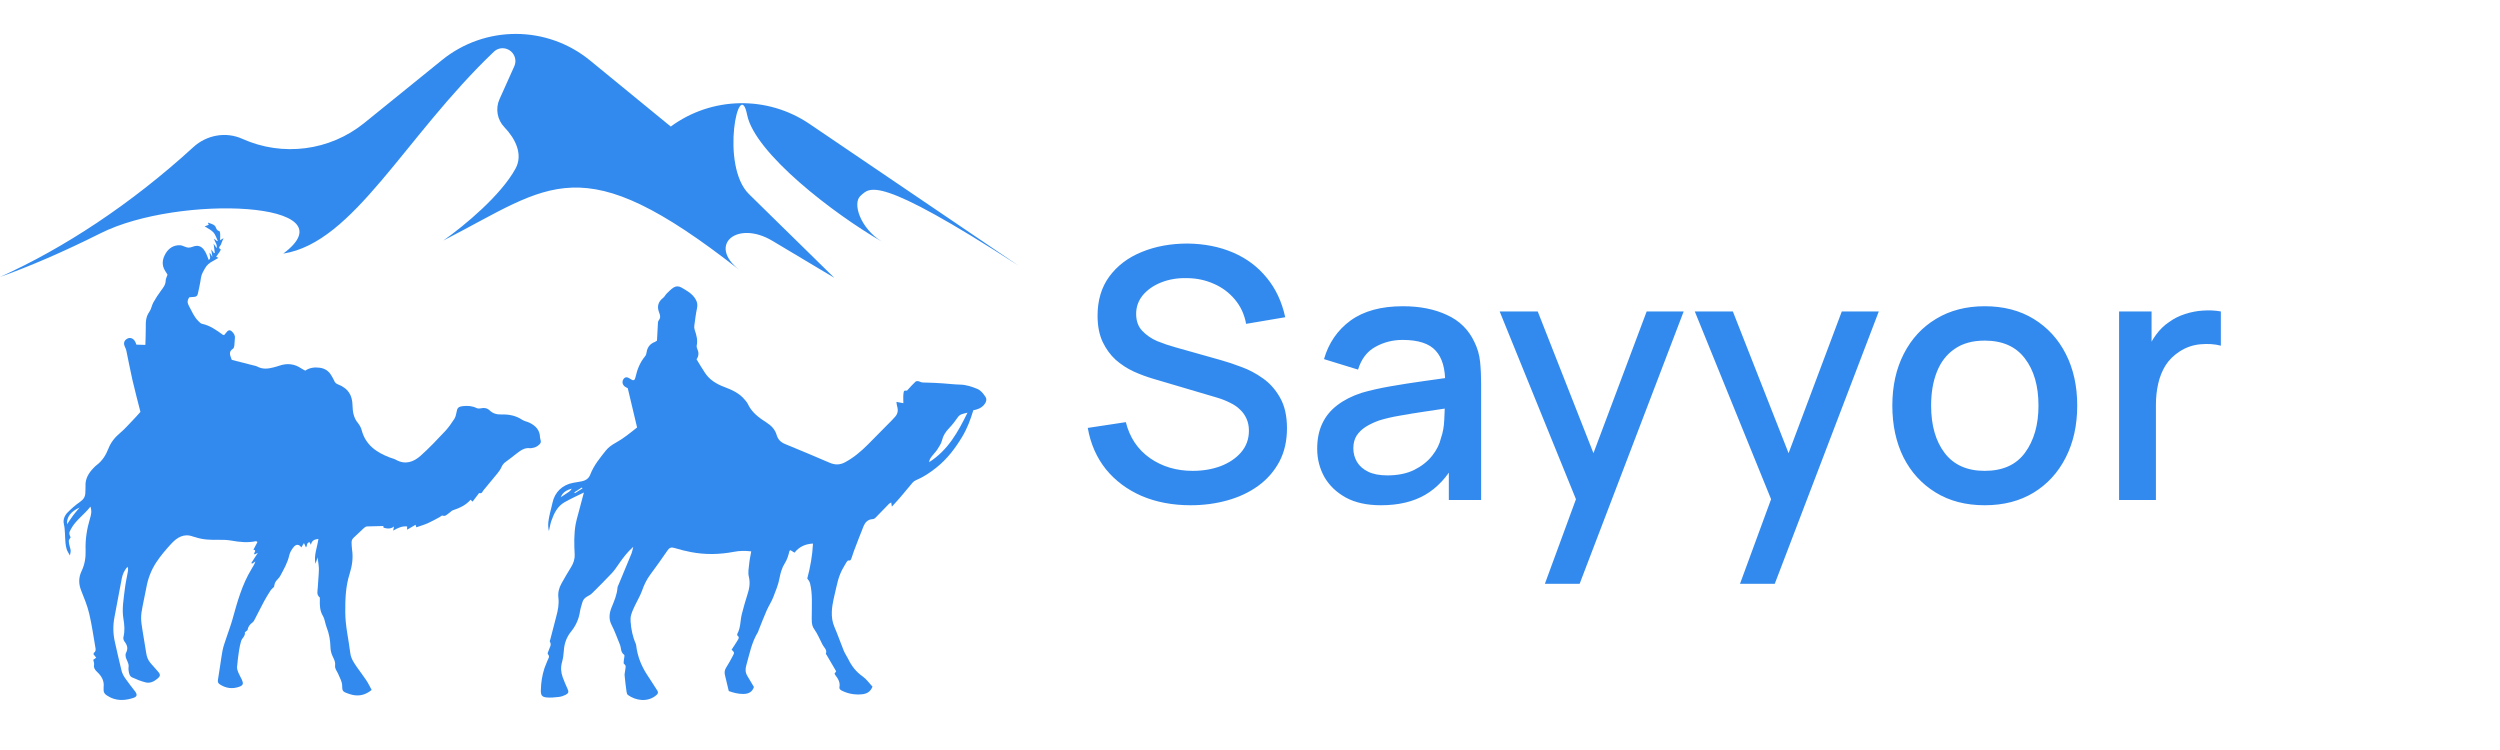
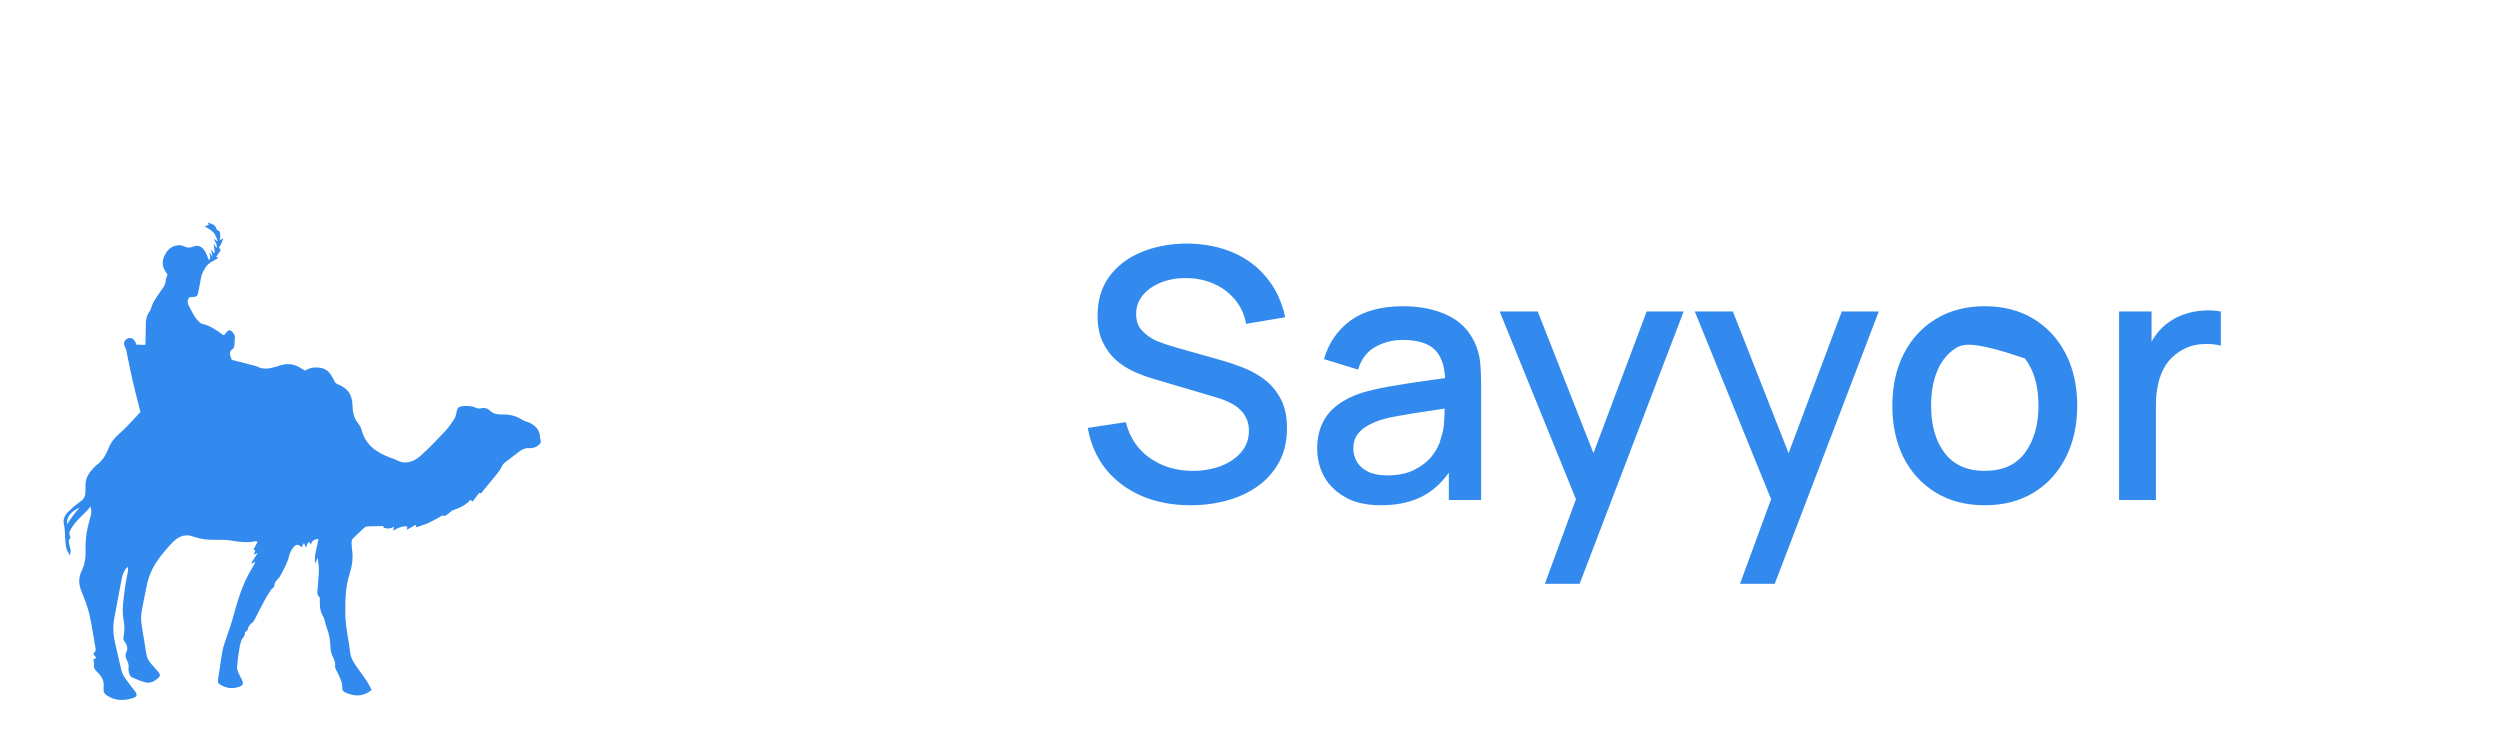
<svg xmlns="http://www.w3.org/2000/svg" width="120" height="36" viewBox="0 0 120 36" fill="none">
  <path d="M9.086 14.273C8.971 14.43 8.995 14.554 9.075 14.697C9.21 14.944 9.314 15.21 9.519 15.409C9.572 15.461 9.63 15.528 9.695 15.542C10.076 15.623 10.386 15.841 10.693 16.068C10.706 16.077 10.724 16.077 10.757 16.086C10.8 16.035 10.849 15.978 10.897 15.92C10.975 15.828 11.063 15.839 11.137 15.915C11.22 16 11.292 16.095 11.274 16.233C11.259 16.352 11.265 16.474 11.248 16.592C11.24 16.648 11.216 16.723 11.174 16.748C10.988 16.863 11.029 17.015 11.088 17.176C11.099 17.208 11.113 17.239 11.127 17.275C11.459 17.359 11.79 17.443 12.121 17.528C12.202 17.549 12.288 17.561 12.361 17.601C12.61 17.732 12.865 17.704 13.12 17.637C13.218 17.612 13.315 17.585 13.41 17.552C13.784 17.425 14.135 17.459 14.466 17.687C14.521 17.724 14.583 17.753 14.652 17.791C14.861 17.648 15.097 17.619 15.341 17.65C15.587 17.681 15.782 17.804 15.908 18.029C15.954 18.112 16.008 18.191 16.043 18.277C16.08 18.376 16.146 18.421 16.239 18.457C16.703 18.643 16.911 18.954 16.921 19.461C16.927 19.767 16.975 20.058 17.18 20.304C17.26 20.401 17.327 20.522 17.359 20.643C17.55 21.364 18.074 21.716 18.703 21.957C18.805 21.996 18.915 22.018 19.009 22.072C19.453 22.32 19.852 22.176 20.189 21.876C20.607 21.505 20.991 21.094 21.375 20.686C21.537 20.514 21.671 20.313 21.803 20.114C21.861 20.027 21.892 19.912 21.909 19.805C21.95 19.569 21.994 19.521 22.233 19.493C22.453 19.469 22.666 19.484 22.871 19.585C22.931 19.613 23.015 19.615 23.081 19.599C23.242 19.561 23.385 19.587 23.503 19.699C23.661 19.852 23.847 19.9 24.054 19.894C24.413 19.883 24.752 19.942 25.062 20.148C25.172 20.221 25.315 20.239 25.435 20.3C25.711 20.442 25.912 20.642 25.921 20.99C25.924 21.096 26.01 21.2 25.916 21.305C25.816 21.419 25.693 21.487 25.545 21.503C25.512 21.507 25.478 21.519 25.445 21.514C25.167 21.474 24.969 21.639 24.767 21.792C24.612 21.908 24.466 22.037 24.306 22.145C24.197 22.219 24.118 22.304 24.066 22.43C24.02 22.539 23.944 22.636 23.871 22.729C23.652 23.001 23.429 23.27 23.204 23.536C23.156 23.593 23.139 23.707 23.015 23.665C22.996 23.658 22.948 23.73 22.919 23.768C22.841 23.868 22.766 23.971 22.684 24.078C22.646 24.044 22.62 24.019 22.588 23.989C22.356 24.253 22.055 24.387 21.736 24.494C21.669 24.516 21.618 24.588 21.554 24.627C21.459 24.686 21.389 24.803 21.244 24.747C21.209 24.734 21.148 24.796 21.097 24.824C20.911 24.922 20.73 25.028 20.539 25.112C20.364 25.189 20.181 25.242 19.985 25.311C19.979 25.294 19.967 25.254 19.947 25.189C19.815 25.266 19.688 25.34 19.54 25.426C19.542 25.353 19.543 25.31 19.544 25.27C19.306 25.242 19.096 25.339 18.872 25.47C18.89 25.386 18.897 25.346 18.913 25.27C18.747 25.404 18.582 25.379 18.41 25.328C18.408 25.309 18.403 25.272 18.4 25.249C18.137 25.254 17.878 25.257 17.619 25.268C17.569 25.271 17.511 25.306 17.47 25.343C17.307 25.491 17.154 25.65 16.989 25.797C16.913 25.865 16.871 25.941 16.876 26.044C16.883 26.156 16.88 26.269 16.898 26.38C16.961 26.783 16.899 27.173 16.779 27.553C16.588 28.154 16.569 28.77 16.573 29.395C16.576 30.058 16.735 30.694 16.813 31.344C16.847 31.63 17.014 31.851 17.17 32.076C17.307 32.272 17.455 32.46 17.586 32.66C17.679 32.8 17.752 32.956 17.84 33.117C17.557 33.347 17.264 33.426 16.933 33.357C16.851 33.34 16.771 33.313 16.692 33.285C16.451 33.205 16.422 33.161 16.423 32.895C16.423 32.729 16.302 32.512 16.227 32.336C16.175 32.214 16.065 32.102 16.085 31.944C16.106 31.793 16.046 31.664 15.979 31.529C15.912 31.396 15.867 31.237 15.863 31.087C15.855 30.746 15.802 30.42 15.675 30.103C15.606 29.929 15.593 29.723 15.5 29.566C15.348 29.312 15.345 29.047 15.353 28.771C15.353 28.737 15.359 28.686 15.341 28.671C15.184 28.543 15.244 28.371 15.252 28.214C15.264 27.922 15.302 27.63 15.307 27.338C15.31 27.162 15.271 26.984 15.244 26.757C15.202 26.885 15.173 26.975 15.144 27.063C15.052 26.655 15.231 26.276 15.284 25.867C15.107 25.889 14.973 25.93 14.921 26.148C14.9 26.103 14.877 26.058 14.861 26.023C14.701 26.049 14.758 26.198 14.687 26.275C14.658 26.212 14.631 26.155 14.59 26.067C14.538 26.153 14.501 26.213 14.464 26.275C14.356 26.118 14.214 26.107 14.09 26.264C14.002 26.376 13.918 26.509 13.887 26.645C13.805 27.012 13.622 27.328 13.448 27.65C13.391 27.756 13.284 27.831 13.222 27.935C13.177 28.011 13.17 28.11 13.153 28.17C13.085 28.239 13.023 28.286 12.984 28.347C12.877 28.512 12.774 28.68 12.681 28.852C12.524 29.145 12.376 29.445 12.222 29.74C12.197 29.788 12.168 29.841 12.127 29.872C12.011 29.961 11.914 30.059 11.89 30.217C11.884 30.253 11.836 30.283 11.804 30.313C11.789 30.328 11.752 30.34 11.754 30.35C11.784 30.529 11.622 30.622 11.576 30.764C11.53 30.912 11.498 31.065 11.475 31.218C11.436 31.483 11.399 31.747 11.379 32.014C11.373 32.103 11.406 32.199 11.44 32.284C11.488 32.403 11.56 32.512 11.612 32.63C11.692 32.809 11.67 32.894 11.501 32.958C11.166 33.083 10.841 33.044 10.541 32.842C10.468 32.793 10.444 32.727 10.463 32.622C10.543 32.164 10.596 31.701 10.678 31.244C10.716 31.034 10.796 30.831 10.861 30.627C10.959 30.325 11.075 30.029 11.16 29.724C11.39 28.893 11.618 28.062 12.069 27.32C12.138 27.205 12.212 27.092 12.26 26.951C12.207 26.986 12.152 27.022 12.099 27.055C12.088 27.045 12.075 27.033 12.064 27.023C12.159 26.877 12.252 26.73 12.378 26.535C12.293 26.577 12.259 26.594 12.221 26.614C12.128 26.554 12.369 26.415 12.164 26.386C12.231 26.259 12.293 26.14 12.36 26.014C12.323 25.996 12.3 25.974 12.284 25.977C11.892 26.06 11.503 26.02 11.112 25.95C10.916 25.915 10.712 25.907 10.514 25.911C10.126 25.919 9.743 25.911 9.369 25.783C9.338 25.773 9.304 25.769 9.272 25.757C8.834 25.588 8.501 25.794 8.219 26.101C7.961 26.383 7.708 26.676 7.498 26.997C7.264 27.354 7.106 27.756 7.028 28.186C6.956 28.583 6.859 28.977 6.795 29.376C6.766 29.56 6.768 29.756 6.793 29.942C6.857 30.411 6.949 30.876 7.018 31.346C7.046 31.532 7.107 31.694 7.23 31.832C7.342 31.96 7.452 32.09 7.566 32.215C7.715 32.379 7.713 32.45 7.54 32.59C7.381 32.72 7.197 32.803 7.002 32.757C6.775 32.704 6.556 32.611 6.342 32.515C6.216 32.459 6.192 32.316 6.173 32.186C6.164 32.128 6.165 32.065 6.173 32.005C6.196 31.815 6.05 31.677 6.03 31.495C6.022 31.433 6.021 31.395 6.049 31.34C6.153 31.133 6.121 30.982 5.972 30.788C5.932 30.735 5.908 30.64 5.925 30.579C5.999 30.287 5.974 30.002 5.925 29.708C5.844 29.225 5.936 28.744 5.993 28.265C6.027 27.974 6.094 27.688 6.144 27.4C6.154 27.338 6.149 27.273 6.127 27.204C5.969 27.362 5.888 27.556 5.846 27.763C5.724 28.38 5.616 29 5.496 29.617C5.416 30.023 5.424 30.423 5.516 30.823C5.622 31.284 5.721 31.747 5.837 32.205C5.87 32.334 5.941 32.458 6.017 32.567C6.163 32.778 6.323 32.978 6.479 33.181C6.596 33.335 6.587 33.438 6.411 33.496C6.054 33.616 5.689 33.65 5.33 33.493C5.269 33.465 5.212 33.426 5.153 33.395C5.029 33.33 4.963 33.229 4.974 33.082C4.977 33.048 4.969 33.013 4.974 32.979C5.011 32.673 4.867 32.444 4.664 32.254C4.556 32.153 4.49 32.059 4.516 31.9C4.528 31.831 4.492 31.754 4.476 31.67C4.519 31.64 4.563 31.608 4.619 31.57C4.571 31.509 4.53 31.458 4.487 31.403C4.495 31.377 4.495 31.343 4.51 31.333C4.582 31.282 4.601 31.213 4.587 31.129C4.488 30.57 4.413 30.004 4.282 29.453C4.192 29.07 4.037 28.702 3.892 28.334C3.766 28.012 3.771 27.71 3.922 27.398C4.068 27.092 4.12 26.76 4.109 26.417C4.09 25.894 4.17 25.386 4.32 24.886C4.372 24.717 4.418 24.538 4.34 24.317C4.044 24.706 3.643 24.959 3.414 25.379C3.304 25.58 3.303 25.592 3.389 25.799C3.356 25.856 3.301 25.907 3.303 25.958C3.303 26.06 3.327 26.163 3.355 26.262C3.404 26.435 3.408 26.434 3.355 26.662C3.293 26.546 3.234 26.464 3.203 26.371C3.17 26.275 3.156 26.17 3.144 26.067C3.112 25.761 3.134 25.451 3.064 25.143C3.017 24.941 3.104 24.742 3.244 24.599C3.429 24.414 3.627 24.237 3.841 24.09C4.014 23.971 4.1 23.833 4.097 23.625C4.097 23.529 4.11 23.434 4.105 23.34C4.086 22.983 4.251 22.712 4.483 22.471C4.53 22.423 4.577 22.37 4.631 22.33C4.907 22.127 5.083 21.845 5.206 21.528C5.325 21.222 5.52 20.987 5.767 20.78C5.973 20.607 6.154 20.402 6.342 20.206C6.478 20.067 6.606 19.92 6.741 19.771C6.612 19.259 6.473 18.745 6.354 18.225C6.248 17.764 6.163 17.298 6.065 16.834C6.054 16.777 6.031 16.722 6.006 16.67C5.913 16.485 5.946 16.348 6.107 16.257C6.244 16.18 6.398 16.236 6.487 16.396C6.511 16.44 6.526 16.489 6.547 16.543C6.683 16.547 6.814 16.551 6.978 16.555C6.984 16.284 6.999 16.019 6.997 15.756C6.994 15.477 6.992 15.211 7.169 14.967C7.261 14.841 7.281 14.661 7.359 14.521C7.47 14.321 7.597 14.128 7.733 13.944C7.842 13.798 7.95 13.664 7.953 13.464C7.956 13.374 8.008 13.286 8.041 13.185C8.004 13.127 7.964 13.062 7.923 12.996C7.746 12.712 7.796 12.427 7.951 12.165C8.103 11.907 8.344 11.758 8.643 11.772C8.779 11.779 8.91 11.88 9.046 11.887C9.172 11.892 9.3 11.806 9.429 11.8C9.623 11.79 9.759 11.918 9.85 12.082C9.92 12.206 9.964 12.346 10.02 12.48C10.158 12.39 10.039 12.261 10.066 12.124C10.105 12.189 10.136 12.239 10.195 12.334C10.174 12.197 10.162 12.115 10.139 11.968C10.205 12.06 10.238 12.106 10.269 12.15C10.283 12.146 10.297 12.143 10.31 12.14C10.295 12.009 10.278 11.88 10.255 11.697C10.314 11.783 10.344 11.83 10.397 11.909C10.439 11.724 10.31 11.622 10.272 11.457C10.336 11.506 10.379 11.542 10.424 11.575C10.434 11.572 10.443 11.566 10.453 11.562C10.386 11.424 10.343 11.263 10.244 11.154C10.136 11.036 9.977 10.965 9.824 10.864C9.896 10.838 9.955 10.817 10.02 10.793C10.007 10.763 9.995 10.733 9.983 10.703C9.988 10.698 9.996 10.689 10 10.69C10.101 10.732 10.216 10.755 10.297 10.823C10.383 10.895 10.369 11.066 10.526 11.091C10.548 11.094 10.567 11.182 10.569 11.231C10.574 11.324 10.567 11.418 10.564 11.534C10.621 11.497 10.658 11.475 10.73 11.429C10.677 11.557 10.633 11.65 10.601 11.746C10.578 11.815 10.432 11.886 10.593 11.965C10.597 11.968 10.582 12.029 10.564 12.055C10.505 12.146 10.439 12.235 10.376 12.325C10.4 12.337 10.428 12.351 10.484 12.379C10.354 12.454 10.276 12.504 10.195 12.545C10.05 12.621 9.933 12.719 9.847 12.867C9.669 13.179 9.668 13.176 9.614 13.533C9.585 13.728 9.533 13.918 9.494 14.11C9.475 14.2 9.418 14.24 9.335 14.249C9.253 14.258 9.17 14.262 9.083 14.269L9.086 14.273ZM3.217 25.167C3.323 25.012 3.413 24.871 3.511 24.738C3.609 24.607 3.718 24.485 3.822 24.36C3.386 24.559 3.196 24.821 3.217 25.167Z" fill="#328AEE" />
-   <path d="M33.434 17.245C33.582 17.484 33.707 17.703 33.849 17.912C34.068 18.236 34.391 18.433 34.755 18.57C35.132 18.712 35.495 18.872 35.753 19.192C35.804 19.255 35.862 19.317 35.896 19.39C36.082 19.793 36.426 20.05 36.788 20.279C37.022 20.428 37.199 20.61 37.277 20.872C37.341 21.091 37.471 21.228 37.693 21.317C38.408 21.606 39.116 21.911 39.825 22.213C40.077 22.32 40.31 22.324 40.562 22.189C40.977 21.966 41.327 21.67 41.653 21.343C42.037 20.96 42.416 20.572 42.797 20.186C42.843 20.139 42.885 20.088 42.931 20.042C43.089 19.889 43.126 19.71 43.063 19.504C43.045 19.447 43.043 19.386 43.028 19.291C43.164 19.316 43.264 19.334 43.361 19.352C43.361 19.2 43.349 19.056 43.364 18.914C43.382 18.744 43.392 18.744 43.538 18.748C43.685 18.589 43.807 18.445 43.946 18.318C43.98 18.287 44.078 18.286 44.125 18.311C44.243 18.374 44.364 18.363 44.488 18.365C44.738 18.37 44.986 18.384 45.236 18.4C45.519 18.419 45.801 18.454 46.084 18.461C46.376 18.468 46.638 18.556 46.902 18.663C47.091 18.741 47.198 18.895 47.302 19.049C47.379 19.164 47.34 19.308 47.236 19.43C47.101 19.589 46.918 19.657 46.719 19.693C46.584 20.138 46.426 20.565 46.189 20.959C45.855 21.515 45.468 22.029 44.95 22.441C44.645 22.685 44.325 22.899 43.962 23.052C43.903 23.077 43.846 23.117 43.805 23.165C43.613 23.389 43.429 23.619 43.237 23.844C43.106 23.998 42.965 24.147 42.81 24.319C42.796 24.234 42.788 24.188 42.778 24.119C42.737 24.143 42.699 24.155 42.675 24.18C42.457 24.403 42.24 24.626 42.023 24.851C41.974 24.903 41.928 24.916 41.845 24.923C41.656 24.939 41.521 25.083 41.452 25.254C41.289 25.654 41.138 26.058 40.984 26.461C40.944 26.567 40.916 26.679 40.874 26.784C40.85 26.847 40.834 26.929 40.721 26.901C40.699 26.896 40.647 26.955 40.626 26.993C40.525 27.17 40.414 27.344 40.337 27.532C40.255 27.734 40.194 27.946 40.15 28.159C40.067 28.555 39.944 28.945 39.928 29.355C39.919 29.61 39.947 29.85 40.051 30.09C40.213 30.463 40.342 30.849 40.496 31.224C40.553 31.366 40.646 31.494 40.714 31.632C40.876 31.966 41.091 32.248 41.408 32.469C41.593 32.598 41.725 32.796 41.88 32.961C41.785 33.195 41.621 33.301 41.381 33.325C41.048 33.358 40.734 33.308 40.434 33.164C40.357 33.127 40.275 33.081 40.294 32.983C40.337 32.752 40.227 32.575 40.095 32.404C40.08 32.384 40.071 32.36 40.057 32.335C40.083 32.299 40.109 32.261 40.136 32.222C39.982 31.958 39.831 31.699 39.679 31.44C39.667 31.42 39.636 31.393 39.641 31.38C39.715 31.191 39.553 31.082 39.483 30.948C39.35 30.696 39.248 30.429 39.078 30.192C38.939 30.001 38.965 29.756 38.965 29.53C38.965 29.021 39.006 28.509 38.884 28.006C38.863 27.921 38.81 27.843 38.749 27.768C38.893 27.228 38.996 26.673 39.023 26.091C38.656 26.11 38.361 26.243 38.136 26.528C38.056 26.479 37.998 26.442 37.944 26.409C37.92 26.425 37.898 26.432 37.896 26.442C37.844 26.65 37.791 26.849 37.668 27.041C37.536 27.247 37.462 27.504 37.417 27.748C37.361 28.065 37.234 28.355 37.123 28.649C37.038 28.875 36.897 29.081 36.8 29.303C36.665 29.608 36.548 29.92 36.423 30.228C36.408 30.265 36.402 30.308 36.381 30.342C36.076 30.837 35.974 31.4 35.82 31.946C35.77 32.122 35.776 32.282 35.869 32.438C35.973 32.612 36.078 32.788 36.188 32.975C36.114 33.211 35.933 33.308 35.684 33.31C35.431 33.313 35.193 33.248 34.981 33.171C34.916 32.898 34.856 32.647 34.796 32.397C34.767 32.273 34.782 32.16 34.854 32.047C34.974 31.853 35.088 31.655 35.191 31.452C35.259 31.319 35.25 31.315 35.117 31.183C35.208 31.044 35.304 30.904 35.391 30.758C35.436 30.68 35.517 30.593 35.395 30.504C35.38 30.493 35.382 30.439 35.395 30.415C35.559 30.119 35.528 29.783 35.609 29.47C35.69 29.156 35.778 28.843 35.877 28.536C35.97 28.253 36.018 27.981 35.944 27.679C35.896 27.483 35.94 27.261 35.962 27.052C35.98 26.861 36.024 26.673 36.059 26.466C35.762 26.43 35.496 26.436 35.236 26.486C34.541 26.619 33.846 26.634 33.151 26.497C32.89 26.446 32.63 26.383 32.377 26.303C32.221 26.254 32.132 26.288 32.044 26.416C31.774 26.807 31.503 27.196 31.218 27.575C31.037 27.815 30.916 28.073 30.818 28.353C30.732 28.597 30.591 28.82 30.481 29.057C30.412 29.204 30.342 29.352 30.296 29.508C30.265 29.613 30.261 29.73 30.269 29.84C30.296 30.205 30.366 30.564 30.518 30.902C30.534 30.939 30.538 30.981 30.542 31.021C30.597 31.454 30.744 31.856 30.964 32.233C31.046 32.374 31.14 32.508 31.228 32.645C31.338 32.816 31.451 32.986 31.558 33.158C31.609 33.242 31.577 33.308 31.503 33.369C31.079 33.728 30.508 33.624 30.14 33.359C30.102 33.332 30.083 33.264 30.076 33.213C30.039 32.948 30.004 32.683 29.981 32.417C29.973 32.331 30.007 32.243 30.012 32.154C30.018 32.056 30.08 31.948 29.951 31.868C29.924 31.851 29.941 31.763 29.943 31.708C29.948 31.611 30 31.46 29.956 31.428C29.782 31.301 29.823 31.109 29.76 30.952C29.692 30.777 29.625 30.603 29.552 30.431C29.492 30.288 29.435 30.145 29.361 30.008C29.205 29.715 29.245 29.425 29.363 29.138C29.488 28.836 29.616 28.537 29.64 28.207C29.643 28.154 29.676 28.101 29.698 28.049C29.905 27.553 30.112 27.058 30.315 26.561C30.348 26.48 30.359 26.391 30.396 26.248C30.105 26.51 29.909 26.771 29.722 27.041C29.61 27.202 29.503 27.367 29.369 27.51C29.061 27.84 28.739 28.159 28.418 28.478C28.356 28.54 28.273 28.583 28.194 28.626C28.072 28.694 27.986 28.785 27.951 28.92C27.913 29.061 27.863 29.201 27.84 29.344C27.786 29.707 27.643 30.032 27.411 30.316C27.191 30.587 27.085 30.893 27.064 31.236C27.053 31.421 27.027 31.609 26.976 31.787C26.906 32.034 26.925 32.27 27.008 32.504C27.076 32.695 27.159 32.88 27.242 33.066C27.305 33.205 27.296 33.273 27.156 33.348C27.055 33.4 26.94 33.439 26.828 33.453C26.631 33.475 26.428 33.496 26.232 33.477C26.002 33.454 25.957 33.357 25.961 33.132C25.967 32.772 26.022 32.422 26.132 32.079C26.17 31.964 26.226 31.856 26.265 31.74C26.302 31.628 26.42 31.525 26.293 31.39C26.27 31.365 26.322 31.272 26.34 31.212C26.377 31.078 26.492 30.957 26.395 30.803C26.379 30.778 26.405 30.726 26.416 30.687C26.512 30.317 26.606 29.947 26.704 29.578C26.783 29.286 26.84 28.992 26.803 28.689C26.774 28.445 26.833 28.22 26.949 28.01C27.096 27.746 27.248 27.485 27.408 27.228C27.526 27.036 27.595 26.841 27.584 26.609C27.558 26.123 27.547 25.634 27.633 25.151C27.661 24.993 27.709 24.837 27.75 24.681C27.838 24.346 27.928 24.011 28.027 23.64C27.693 23.807 27.383 23.942 27.092 24.11C26.751 24.308 26.591 24.645 26.468 24.994C26.414 25.145 26.392 25.305 26.348 25.494C26.271 25.18 26.337 24.904 26.4 24.628C26.437 24.462 26.485 24.298 26.52 24.131C26.627 23.621 26.995 23.267 27.523 23.173C27.662 23.148 27.803 23.129 27.94 23.099C28.13 23.057 28.266 22.959 28.337 22.769C28.503 22.337 28.799 21.981 29.083 21.623C29.201 21.473 29.374 21.352 29.544 21.259C29.924 21.05 30.253 20.778 30.58 20.518C30.431 19.89 30.286 19.276 30.132 18.632C30.106 18.618 30.044 18.596 29.994 18.557C29.877 18.469 29.848 18.322 29.919 18.21C29.992 18.091 30.096 18.08 30.234 18.175C30.404 18.293 30.464 18.279 30.507 18.09C30.589 17.728 30.721 17.392 30.964 17.101C31.009 17.049 31.03 16.969 31.039 16.899C31.076 16.66 31.207 16.499 31.437 16.411C31.467 16.399 31.493 16.376 31.535 16.35C31.548 16.107 31.559 15.857 31.575 15.606C31.58 15.527 31.575 15.43 31.62 15.375C31.719 15.251 31.691 15.134 31.642 15.01C31.528 14.726 31.58 14.489 31.833 14.295C31.902 14.242 31.94 14.15 32.003 14.089C32.106 13.986 32.21 13.88 32.331 13.801C32.446 13.726 32.582 13.728 32.71 13.802C32.974 13.955 33.241 14.099 33.397 14.379C33.474 14.517 33.489 14.642 33.456 14.796C33.398 15.073 33.364 15.355 33.326 15.636C33.318 15.698 33.324 15.768 33.344 15.829C33.427 16.076 33.502 16.323 33.441 16.59C33.432 16.634 33.445 16.689 33.465 16.733C33.544 16.906 33.556 17.076 33.431 17.251L33.434 17.245ZM46.44 19.809C46.237 19.86 46.085 19.871 45.982 20.02C45.853 20.209 45.71 20.39 45.553 20.556C45.391 20.726 45.271 20.904 45.216 21.137C45.179 21.297 45.073 21.444 44.983 21.587C44.919 21.69 44.824 21.775 44.751 21.873C44.689 21.956 44.611 22.037 44.597 22.186C45.51 21.602 45.98 20.742 46.44 19.809ZM26.918 23.867C27.007 23.808 27.095 23.75 27.184 23.69C27.267 23.636 27.363 23.593 27.447 23.457C27.172 23.525 27.005 23.645 26.917 23.867H26.918ZM27.959 23.444C27.949 23.429 27.939 23.415 27.929 23.4C27.809 23.478 27.689 23.556 27.568 23.633C27.578 23.647 27.587 23.661 27.595 23.674C27.716 23.598 27.837 23.52 27.959 23.444Z" fill="#328AEE" />
-   <path d="M0 13.293C3.043 11.925 6.289 9.8 9.282 7.061C9.919 6.478 10.841 6.308 11.629 6.663C13.567 7.535 15.831 7.242 17.483 5.905L21.218 2.881C23.291 1.203 26.258 1.212 28.321 2.901L32.196 6.074C34.166 4.627 36.835 4.577 38.858 5.949L48.893 12.754C42.023 8.307 41.751 9.017 41.311 9.394C40.901 9.745 41.289 10.946 42.317 11.59C42.387 11.63 42.455 11.669 42.521 11.706C42.451 11.67 42.383 11.631 42.317 11.59C40.026 10.268 36.227 7.355 35.862 5.511C35.48 3.58 34.548 7.943 35.954 9.321L40.047 13.335L37.072 11.558C35.393 10.556 33.945 11.745 35.483 12.953C27.849 6.959 26.464 8.89 21.28 11.545C22.295 10.831 24.053 9.369 24.748 8.087C25.114 7.411 24.742 6.658 24.209 6.104C23.866 5.747 23.773 5.215 23.975 4.764L24.688 3.176C24.746 3.047 24.756 2.902 24.717 2.767C24.589 2.322 24.042 2.163 23.706 2.483C19.412 6.572 16.989 11.64 13.596 12.173C16.959 9.671 8.579 9.313 4.832 11.194C3.023 12.101 1.347 12.817 0 13.293Z" fill="#328AEE" />
-   <path d="M57.149 24.252C56.283 24.252 55.501 24.104 54.803 23.808C54.11 23.506 53.537 23.079 53.085 22.526C52.638 21.967 52.347 21.305 52.213 20.54L54.04 20.263C54.224 21 54.61 21.576 55.197 21.989C55.783 22.397 56.468 22.601 57.25 22.601C57.736 22.601 58.183 22.526 58.59 22.375C58.998 22.218 59.325 21.998 59.571 21.713C59.822 21.422 59.948 21.076 59.948 20.674C59.948 20.456 59.909 20.263 59.831 20.095C59.758 19.928 59.655 19.783 59.521 19.66C59.392 19.531 59.233 19.422 59.043 19.333C58.859 19.238 58.655 19.157 58.431 19.09L55.339 18.176C55.037 18.087 54.73 17.973 54.417 17.833C54.104 17.688 53.817 17.5 53.554 17.271C53.297 17.037 53.088 16.749 52.926 16.408C52.764 16.062 52.683 15.643 52.683 15.151C52.683 14.408 52.873 13.78 53.252 13.266C53.638 12.746 54.157 12.355 54.811 12.092C55.465 11.824 56.197 11.69 57.007 11.69C57.822 11.701 58.551 11.847 59.194 12.126C59.842 12.405 60.378 12.808 60.803 13.333C61.233 13.852 61.529 14.484 61.691 15.227L59.814 15.545C59.73 15.092 59.551 14.704 59.278 14.38C59.004 14.051 58.669 13.799 58.272 13.626C57.875 13.447 57.445 13.355 56.981 13.35C56.535 13.338 56.124 13.405 55.75 13.551C55.381 13.696 55.085 13.9 54.861 14.162C54.644 14.425 54.535 14.727 54.535 15.067C54.535 15.403 54.632 15.674 54.828 15.88C55.023 16.087 55.264 16.252 55.548 16.375C55.839 16.492 56.127 16.59 56.412 16.668L58.641 17.297C58.92 17.375 59.236 17.481 59.588 17.615C59.945 17.743 60.289 17.925 60.618 18.16C60.954 18.394 61.23 18.707 61.448 19.098C61.666 19.484 61.775 19.97 61.775 20.556C61.775 21.165 61.652 21.702 61.406 22.165C61.16 22.623 60.822 23.009 60.392 23.322C59.968 23.629 59.476 23.861 58.917 24.017C58.359 24.174 57.769 24.252 57.149 24.252ZM66.284 24.252C65.614 24.252 65.052 24.129 64.6 23.883C64.147 23.632 63.804 23.302 63.569 22.894C63.34 22.481 63.225 22.028 63.225 21.537C63.225 21.079 63.306 20.676 63.469 20.33C63.631 19.984 63.871 19.69 64.189 19.45C64.508 19.204 64.899 19.006 65.362 18.855C65.765 18.738 66.22 18.634 66.728 18.545C67.237 18.456 67.77 18.372 68.329 18.294C68.893 18.215 69.452 18.137 70.005 18.059L69.368 18.411C69.379 17.701 69.228 17.176 68.916 16.836C68.608 16.489 68.078 16.316 67.323 16.316C66.849 16.316 66.413 16.428 66.016 16.651C65.619 16.869 65.343 17.232 65.186 17.741L63.552 17.238C63.776 16.461 64.2 15.844 64.826 15.386C65.457 14.928 66.295 14.699 67.34 14.699C68.15 14.699 68.854 14.838 69.452 15.118C70.055 15.391 70.497 15.827 70.776 16.425C70.921 16.721 71.011 17.034 71.044 17.363C71.078 17.693 71.094 18.048 71.094 18.428V24H69.544V21.931L69.846 22.199C69.471 22.892 68.994 23.408 68.413 23.749C67.837 24.084 67.128 24.252 66.284 24.252ZM66.594 22.819C67.091 22.819 67.519 22.732 67.876 22.559C68.234 22.38 68.522 22.154 68.74 21.88C68.957 21.607 69.1 21.322 69.167 21.026C69.262 20.757 69.315 20.456 69.326 20.12C69.343 19.785 69.351 19.517 69.351 19.316L69.921 19.526C69.368 19.609 68.865 19.685 68.413 19.752C67.96 19.819 67.55 19.886 67.181 19.953C66.818 20.014 66.494 20.09 66.209 20.179C65.969 20.263 65.754 20.364 65.564 20.481C65.379 20.598 65.231 20.741 65.119 20.908C65.013 21.076 64.96 21.28 64.96 21.52C64.96 21.755 65.019 21.973 65.136 22.174C65.254 22.369 65.432 22.526 65.672 22.643C65.913 22.76 66.22 22.819 66.594 22.819ZM74.154 28.023L75.906 23.255L75.931 24.663L71.984 14.95H73.811L76.76 22.45H76.224L79.04 14.95H80.816L75.822 28.023H74.154ZM83.52 28.023L85.272 23.255L85.297 24.663L81.35 14.95H83.177L86.126 22.45H85.59L88.406 14.95H90.182L85.188 28.023H83.52ZM95.265 24.252C94.36 24.252 93.576 24.048 92.911 23.64C92.246 23.232 91.732 22.671 91.369 21.956C91.011 21.235 90.832 20.405 90.832 19.467C90.832 18.523 91.017 17.693 91.385 16.978C91.754 16.257 92.271 15.699 92.936 15.302C93.601 14.9 94.377 14.699 95.265 14.699C96.171 14.699 96.955 14.903 97.62 15.31C98.285 15.718 98.799 16.28 99.162 16.995C99.525 17.71 99.707 18.534 99.707 19.467C99.707 20.411 99.522 21.244 99.154 21.964C98.791 22.679 98.277 23.241 97.612 23.648C96.947 24.051 96.165 24.252 95.265 24.252ZM95.265 22.601C96.131 22.601 96.777 22.311 97.201 21.73C97.631 21.143 97.847 20.389 97.847 19.467C97.847 18.523 97.629 17.769 97.193 17.204C96.763 16.634 96.12 16.349 95.265 16.349C94.679 16.349 94.196 16.484 93.816 16.752C93.436 17.014 93.154 17.38 92.969 17.85C92.785 18.313 92.693 18.852 92.693 19.467C92.693 20.417 92.911 21.176 93.346 21.746C93.782 22.316 94.422 22.601 95.265 22.601ZM101.716 24V14.95H103.275V17.146L103.057 16.861C103.168 16.57 103.314 16.305 103.492 16.065C103.671 15.819 103.878 15.618 104.113 15.461C104.342 15.294 104.596 15.165 104.875 15.076C105.16 14.981 105.451 14.925 105.747 14.908C106.043 14.886 106.328 14.9 106.601 14.95V16.593C106.305 16.514 105.976 16.492 105.613 16.526C105.255 16.559 104.925 16.674 104.624 16.869C104.339 17.053 104.113 17.277 103.945 17.54C103.783 17.802 103.666 18.095 103.593 18.419C103.52 18.738 103.484 19.076 103.484 19.433V24H101.716Z" fill="#328AEE" />
+   <path d="M57.149 24.252C56.283 24.252 55.501 24.104 54.803 23.808C54.11 23.506 53.537 23.079 53.085 22.526C52.638 21.967 52.347 21.305 52.213 20.54L54.04 20.263C54.224 21 54.61 21.576 55.197 21.989C55.783 22.397 56.468 22.601 57.25 22.601C57.736 22.601 58.183 22.526 58.59 22.375C58.998 22.218 59.325 21.998 59.571 21.713C59.822 21.422 59.948 21.076 59.948 20.674C59.948 20.456 59.909 20.263 59.831 20.095C59.758 19.928 59.655 19.783 59.521 19.66C59.392 19.531 59.233 19.422 59.043 19.333C58.859 19.238 58.655 19.157 58.431 19.09L55.339 18.176C55.037 18.087 54.73 17.973 54.417 17.833C54.104 17.688 53.817 17.5 53.554 17.271C53.297 17.037 53.088 16.749 52.926 16.408C52.764 16.062 52.683 15.643 52.683 15.151C52.683 14.408 52.873 13.78 53.252 13.266C53.638 12.746 54.157 12.355 54.811 12.092C55.465 11.824 56.197 11.69 57.007 11.69C57.822 11.701 58.551 11.847 59.194 12.126C59.842 12.405 60.378 12.808 60.803 13.333C61.233 13.852 61.529 14.484 61.691 15.227L59.814 15.545C59.73 15.092 59.551 14.704 59.278 14.38C59.004 14.051 58.669 13.799 58.272 13.626C57.875 13.447 57.445 13.355 56.981 13.35C56.535 13.338 56.124 13.405 55.75 13.551C55.381 13.696 55.085 13.9 54.861 14.162C54.644 14.425 54.535 14.727 54.535 15.067C54.535 15.403 54.632 15.674 54.828 15.88C55.023 16.087 55.264 16.252 55.548 16.375C55.839 16.492 56.127 16.59 56.412 16.668L58.641 17.297C58.92 17.375 59.236 17.481 59.588 17.615C59.945 17.743 60.289 17.925 60.618 18.16C60.954 18.394 61.23 18.707 61.448 19.098C61.666 19.484 61.775 19.97 61.775 20.556C61.775 21.165 61.652 21.702 61.406 22.165C61.16 22.623 60.822 23.009 60.392 23.322C59.968 23.629 59.476 23.861 58.917 24.017C58.359 24.174 57.769 24.252 57.149 24.252ZM66.284 24.252C65.614 24.252 65.052 24.129 64.6 23.883C64.147 23.632 63.804 23.302 63.569 22.894C63.34 22.481 63.225 22.028 63.225 21.537C63.225 21.079 63.306 20.676 63.469 20.33C63.631 19.984 63.871 19.69 64.189 19.45C64.508 19.204 64.899 19.006 65.362 18.855C65.765 18.738 66.22 18.634 66.728 18.545C67.237 18.456 67.77 18.372 68.329 18.294C68.893 18.215 69.452 18.137 70.005 18.059L69.368 18.411C69.379 17.701 69.228 17.176 68.916 16.836C68.608 16.489 68.078 16.316 67.323 16.316C66.849 16.316 66.413 16.428 66.016 16.651C65.619 16.869 65.343 17.232 65.186 17.741L63.552 17.238C63.776 16.461 64.2 15.844 64.826 15.386C65.457 14.928 66.295 14.699 67.34 14.699C68.15 14.699 68.854 14.838 69.452 15.118C70.055 15.391 70.497 15.827 70.776 16.425C70.921 16.721 71.011 17.034 71.044 17.363C71.078 17.693 71.094 18.048 71.094 18.428V24H69.544V21.931L69.846 22.199C69.471 22.892 68.994 23.408 68.413 23.749C67.837 24.084 67.128 24.252 66.284 24.252ZM66.594 22.819C67.091 22.819 67.519 22.732 67.876 22.559C68.234 22.38 68.522 22.154 68.74 21.88C68.957 21.607 69.1 21.322 69.167 21.026C69.262 20.757 69.315 20.456 69.326 20.12C69.343 19.785 69.351 19.517 69.351 19.316L69.921 19.526C69.368 19.609 68.865 19.685 68.413 19.752C67.96 19.819 67.55 19.886 67.181 19.953C66.818 20.014 66.494 20.09 66.209 20.179C65.969 20.263 65.754 20.364 65.564 20.481C65.379 20.598 65.231 20.741 65.119 20.908C65.013 21.076 64.96 21.28 64.96 21.52C64.96 21.755 65.019 21.973 65.136 22.174C65.254 22.369 65.432 22.526 65.672 22.643C65.913 22.76 66.22 22.819 66.594 22.819ZM74.154 28.023L75.906 23.255L75.931 24.663L71.984 14.95H73.811L76.76 22.45H76.224L79.04 14.95H80.816L75.822 28.023H74.154ZM83.52 28.023L85.272 23.255L85.297 24.663L81.35 14.95H83.177L86.126 22.45H85.59L88.406 14.95H90.182L85.188 28.023H83.52ZM95.265 24.252C94.36 24.252 93.576 24.048 92.911 23.64C92.246 23.232 91.732 22.671 91.369 21.956C91.011 21.235 90.832 20.405 90.832 19.467C90.832 18.523 91.017 17.693 91.385 16.978C91.754 16.257 92.271 15.699 92.936 15.302C93.601 14.9 94.377 14.699 95.265 14.699C96.171 14.699 96.955 14.903 97.62 15.31C98.285 15.718 98.799 16.28 99.162 16.995C99.525 17.71 99.707 18.534 99.707 19.467C99.707 20.411 99.522 21.244 99.154 21.964C98.791 22.679 98.277 23.241 97.612 23.648C96.947 24.051 96.165 24.252 95.265 24.252ZM95.265 22.601C96.131 22.601 96.777 22.311 97.201 21.73C97.631 21.143 97.847 20.389 97.847 19.467C97.847 18.523 97.629 17.769 97.193 17.204C94.679 16.349 94.196 16.484 93.816 16.752C93.436 17.014 93.154 17.38 92.969 17.85C92.785 18.313 92.693 18.852 92.693 19.467C92.693 20.417 92.911 21.176 93.346 21.746C93.782 22.316 94.422 22.601 95.265 22.601ZM101.716 24V14.95H103.275V17.146L103.057 16.861C103.168 16.57 103.314 16.305 103.492 16.065C103.671 15.819 103.878 15.618 104.113 15.461C104.342 15.294 104.596 15.165 104.875 15.076C105.16 14.981 105.451 14.925 105.747 14.908C106.043 14.886 106.328 14.9 106.601 14.95V16.593C106.305 16.514 105.976 16.492 105.613 16.526C105.255 16.559 104.925 16.674 104.624 16.869C104.339 17.053 104.113 17.277 103.945 17.54C103.783 17.802 103.666 18.095 103.593 18.419C103.52 18.738 103.484 19.076 103.484 19.433V24H101.716Z" fill="#328AEE" />
</svg>